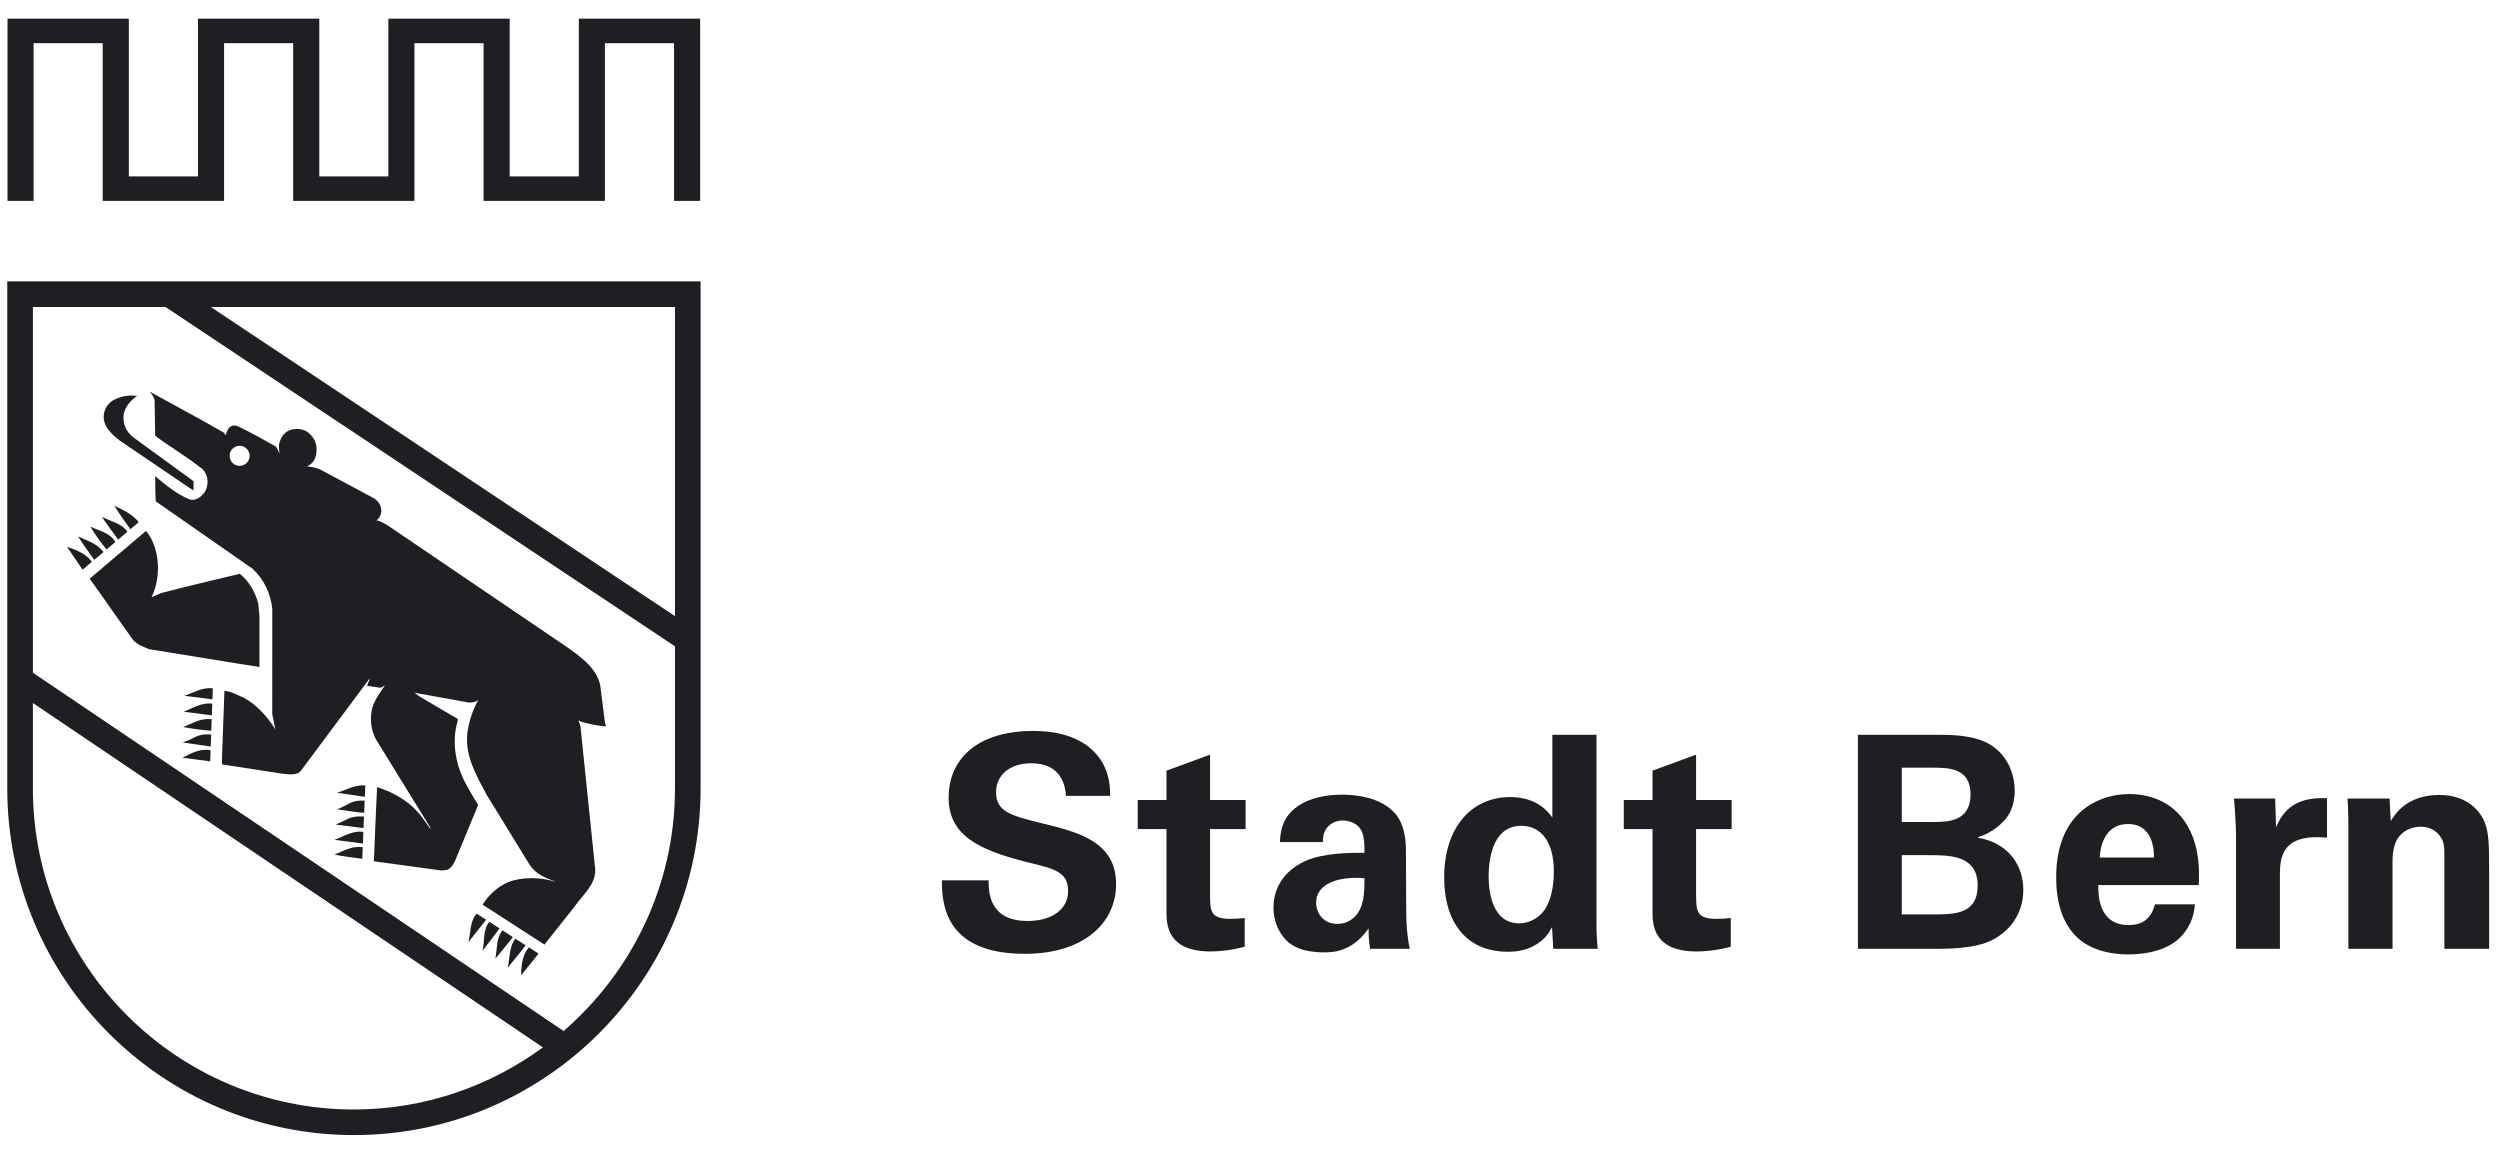
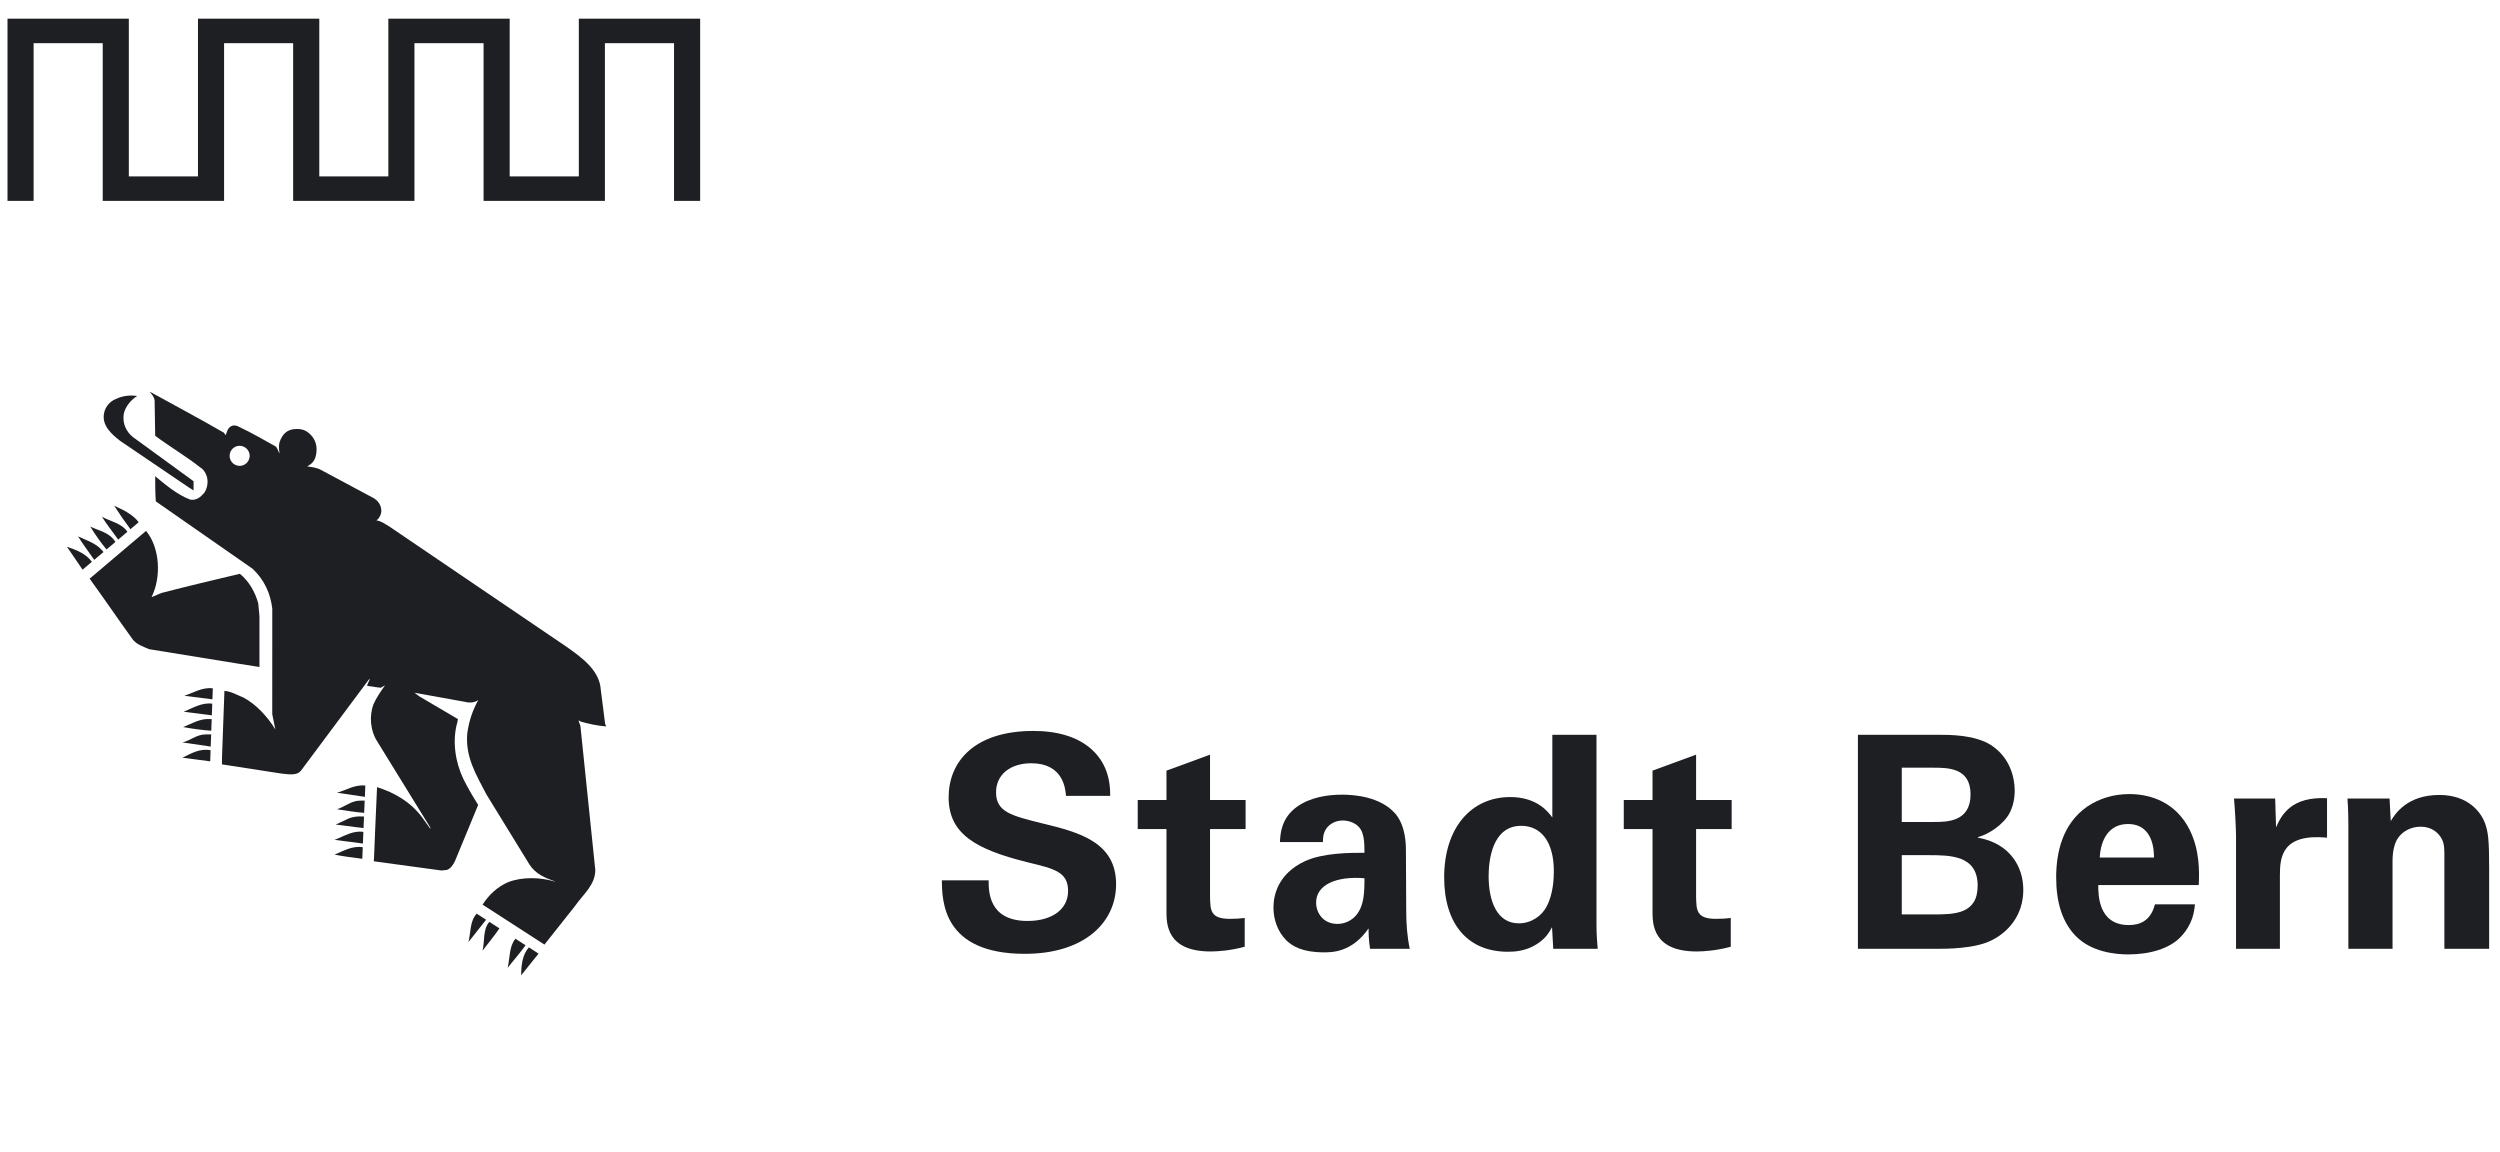
<svg xmlns="http://www.w3.org/2000/svg" width="128" height="59" viewBox="0 0 128 59" fill="none">
  <path d="M7.023 20.276C6.71 20.464 6.395 20.839 6.333 21.218C6.27 21.688 6.458 22.097 6.804 22.377C7.838 23.131 8.875 23.885 9.911 24.639C9.911 24.794 9.911 24.952 9.911 25.11L9.659 24.952L6.145 22.568C5.704 22.222 5.202 21.781 5.328 21.152C5.391 20.839 5.612 20.556 5.925 20.431C6.237 20.276 6.648 20.212 7.023 20.276Z" fill="#1D1F23" />
  <path d="M29.636 0.956V9.032H26.096V0.956H19.883V9.032H16.348V0.956H10.136V9.032H6.596V0.956H0.384V10.285H1.721V2.211H5.259V10.285H11.473V2.211H15.009V10.285H21.22V2.211H24.759V10.285H30.971V2.211H34.511V10.285H35.848V0.956H29.636Z" fill="#1D1F23" />
  <path d="M13.221 30.886C13.065 30.32 12.751 29.757 12.28 29.378C10.962 29.694 9.612 30.007 8.295 30.353C8.104 30.416 7.949 30.508 7.76 30.57C8.262 29.565 8.2 28.06 7.478 27.181L4.59 29.628C5.343 30.666 6.066 31.733 6.816 32.767C7.037 33.02 7.352 33.112 7.633 33.238L12.092 33.962L13.284 34.15V31.545L13.221 30.886Z" fill="#1D1F23" />
  <path d="M6.332 26.127C6.184 26.058 5.847 25.893 5.847 25.893C6.123 26.325 6.401 26.726 6.678 27.095L7.099 26.739C6.912 26.456 6.451 26.186 6.332 26.127Z" fill="#1D1F23" />
  <path d="M5.22 26.456C5.465 26.858 5.772 27.23 6.05 27.628L6.524 27.227C6.21 26.772 5.653 26.706 5.22 26.456Z" fill="#1D1F23" />
  <path d="M5.908 27.744C5.595 27.244 5.061 27.181 4.622 26.96C4.867 27.362 5.147 27.761 5.453 28.133L5.904 27.754C5.904 27.751 5.908 27.748 5.908 27.744Z" fill="#1D1F23" />
  <path d="M3.995 27.461C4.242 27.863 4.548 28.265 4.825 28.663L5.299 28.265C4.953 27.803 4.43 27.678 3.995 27.461Z" fill="#1D1F23" />
  <path d="M3.428 27.995L4.228 29.167L4.705 28.765C4.39 28.337 3.895 28.153 3.428 27.995Z" fill="#1D1F23" />
  <path d="M17.252 40.588L18.682 40.798L18.705 40.222C18.165 40.156 17.707 40.466 17.252 40.588Z" fill="#1D1F23" />
  <path d="M18.445 40.992C17.973 40.992 17.66 41.309 17.252 41.434C17.677 41.493 18.161 41.582 18.645 41.618L18.672 40.992H18.445Z" fill="#1D1F23" />
  <path d="M17.722 41.968L17.189 42.218L18.612 42.399L18.638 41.806C18.312 41.783 17.989 41.819 17.722 41.968Z" fill="#1D1F23" />
  <path d="M17.127 43.001L18.582 43.189L18.605 42.593C18.055 42.511 17.62 42.817 17.127 43.001Z" fill="#1D1F23" />
  <path d="M17.127 43.756C17.581 43.848 18.065 43.907 18.549 43.97L18.573 43.377C18.022 43.295 17.589 43.571 17.127 43.756Z" fill="#1D1F23" />
  <path d="M9.438 35.625C9.915 35.684 10.396 35.744 10.876 35.806L10.896 35.243C10.352 35.174 9.896 35.474 9.438 35.625Z" fill="#1D1F23" />
  <path d="M9.405 36.441L10.847 36.626L10.867 36.027C10.322 35.958 9.864 36.257 9.405 36.441Z" fill="#1D1F23" />
  <path d="M10.567 36.817C10.128 36.849 9.783 37.067 9.375 37.225C9.866 37.317 10.356 37.38 10.817 37.413L10.839 36.817H10.567Z" fill="#1D1F23" />
  <path d="M10.537 37.601C10.066 37.601 9.751 37.917 9.343 38.013L10.63 38.2L10.788 38.227L10.812 37.601C10.706 37.601 10.62 37.601 10.537 37.601Z" fill="#1D1F23" />
  <path d="M9.343 38.796L10.762 38.98L10.782 38.414C10.235 38.305 9.774 38.579 9.343 38.796Z" fill="#1D1F23" />
  <path d="M23.983 48.237L24.888 47.091L24.408 46.779C24.051 47.157 24.107 47.743 23.983 48.237Z" fill="#1D1F23" />
  <path d="M24.705 48.675C24.985 48.306 25.322 47.904 25.571 47.532L25.056 47.2C24.715 47.578 24.826 48.187 24.705 48.675Z" fill="#1D1F23" />
-   <path d="M25.363 49.084C25.64 48.744 25.981 48.346 26.258 47.977L25.725 47.631C25.399 48.036 25.459 48.59 25.363 49.084Z" fill="#1D1F23" />
  <path d="M25.992 49.554C26.298 49.159 26.631 48.79 26.909 48.398L26.39 48.062C26.058 48.468 26.116 49.027 25.992 49.554Z" fill="#1D1F23" />
  <path d="M26.684 49.934L27.573 48.827L27.078 48.504C26.743 48.883 26.684 49.436 26.684 49.934Z" fill="#1D1F23" />
  <path d="M12.27 23.852C11.986 23.852 11.756 23.622 11.756 23.338C11.756 23.055 11.986 22.825 12.27 22.825C12.553 22.825 12.783 23.055 12.783 23.338C12.783 23.622 12.553 23.852 12.27 23.852ZM29.63 36.88L29.726 36.943C30.164 37.068 30.604 37.163 31.043 37.193L30.983 37.068L30.76 35.309C30.697 34.305 29.759 33.646 29.003 33.113L19.933 26.957C19.715 26.832 19.524 26.677 19.276 26.645C19.434 26.519 19.524 26.332 19.524 26.144C19.524 25.861 19.338 25.607 19.09 25.482L16.452 24.069C16.233 23.944 15.981 23.915 15.73 23.882L15.918 23.756C16.076 23.631 16.142 23.477 16.184 23.279C16.244 22.933 16.201 22.627 15.983 22.344C15.764 22.094 15.536 21.916 15.026 21.975C14.726 22.018 14.463 22.196 14.318 22.627C14.255 22.815 14.287 23.065 14.318 23.223C14.224 23.098 14.224 22.94 14.097 22.848C13.472 22.502 12.876 22.156 12.278 21.873C12.121 21.777 11.934 21.748 11.807 21.84C11.65 21.935 11.617 22.123 11.555 22.281L11.463 22.153C10.207 21.432 8.921 20.743 7.665 20.052C7.758 20.178 7.883 20.303 7.916 20.491L7.946 22.311C8.7 22.877 9.515 23.348 10.267 23.944C10.425 24.036 10.52 24.195 10.584 24.382C10.676 24.666 10.613 25.011 10.458 25.232C10.267 25.453 10.049 25.64 9.734 25.578C9.075 25.324 8.511 24.853 7.946 24.382C7.946 24.791 7.946 25.232 7.977 25.67L12.937 29.124C13.533 29.688 13.847 30.38 13.941 31.163L13.939 35.717V36.564L14.097 37.347C13.719 36.722 13.122 36.06 12.464 35.714C12.151 35.589 11.837 35.401 11.491 35.372C11.479 35.803 11.463 36.241 11.443 36.679L11.367 38.76C11.367 38.885 11.364 39.011 11.364 39.136L14.41 39.607C14.756 39.639 15.194 39.735 15.414 39.452L18.898 34.776H18.931C18.898 34.901 18.803 34.996 18.803 35.121L19.493 35.214L19.712 35.089C19.493 35.401 19.274 35.717 19.119 36.063C18.898 36.659 18.961 37.413 19.305 37.947L22.033 42.373V42.435L21.627 41.869C21.029 41.052 20.185 40.581 19.305 40.301L19.213 42.379L19.152 43.874L19.139 44.098L22.6 44.569L22.88 44.54C23.071 44.477 23.196 44.286 23.29 44.098L24.483 41.21C24.2 40.772 23.952 40.331 23.729 39.893C23.321 39.044 23.135 37.947 23.418 36.972L23.446 36.817L21.472 35.655L21.22 35.467L23.825 35.938C24.042 36.001 24.325 35.968 24.485 35.843C24.2 36.376 24.021 36.87 23.927 37.529C23.804 38.754 24.4 39.696 24.9 40.667L27.098 44.246C27.411 44.747 27.905 44.948 28.435 45.136H28.405C27.683 44.915 26.741 44.885 26.021 45.165C25.49 45.386 25.02 45.821 24.709 46.318L27.875 48.363L29.439 46.39C29.848 45.794 30.479 45.323 30.479 44.54L29.726 37.255C29.726 37.101 29.63 37.005 29.63 36.88Z" fill="#1D1F23" />
-   <path d="M28.856 52.788L1.684 34.443C1.684 27.421 1.684 16.555 1.684 15.718C2.035 15.718 4.749 15.718 8.476 15.718L34.559 33.093C34.559 37.178 34.559 40.367 34.559 40.367C34.559 45.328 32.34 49.772 28.856 52.788ZM1.684 40.367C1.684 40.367 1.684 38.589 1.684 35.994L27.797 53.627C25.079 55.615 21.741 56.806 18.122 56.806C9.058 56.806 1.684 49.431 1.684 40.367ZM34.559 31.548L10.795 15.718C20.248 15.718 33.743 15.718 34.559 15.718C34.559 16.446 34.559 24.771 34.559 31.548ZM0.372 14.405V40.367C0.372 50.154 8.334 58.116 18.122 58.116C27.909 58.116 35.871 50.154 35.871 40.367V14.405H0.372Z" fill="#1D1F23" />
  <path d="M50.619 45.073C50.619 45.589 50.589 47.153 52.607 47.153C53.881 47.153 54.686 46.545 54.686 45.62C54.686 44.648 54.003 44.483 52.607 44.148C49.997 43.495 48.57 42.721 48.57 40.823C48.57 39.018 49.86 37.424 52.91 37.424C54.048 37.424 55.399 37.683 56.218 38.715C56.841 39.504 56.841 40.385 56.841 40.747H54.579C54.549 40.368 54.428 39.079 52.804 39.079C51.711 39.079 50.998 39.67 50.998 40.566C50.998 41.585 51.803 41.766 53.38 42.161C55.277 42.615 57.144 43.132 57.144 45.271C57.144 47.243 55.506 48.836 52.47 48.836C48.266 48.836 48.237 46.136 48.222 45.073H50.619Z" fill="#1D1F23" />
  <path d="M63.729 48.473C63.002 48.671 62.349 48.715 61.985 48.715C59.723 48.715 59.723 47.288 59.723 46.652V42.447H58.251V40.96H59.723V39.457L61.954 38.638V40.96H63.775V42.447H61.954V45.908C61.969 46.606 61.969 47.045 62.971 47.045C63.304 47.045 63.457 47.03 63.729 47.001V48.473Z" fill="#1D1F23" />
  <path d="M67.385 46.211C67.385 46.728 67.734 47.304 68.478 47.304C68.888 47.304 69.222 47.107 69.434 46.863C69.829 46.379 69.86 45.786 69.86 44.966C68.418 44.846 67.385 45.302 67.385 46.211ZM70.147 48.579C70.072 48.108 70.072 47.759 70.072 47.532C69.222 48.76 68.205 48.76 67.781 48.76C66.673 48.76 66.172 48.442 65.868 48.154C65.413 47.699 65.201 47.077 65.201 46.469C65.201 45.862 65.413 44.739 66.824 44.087C67.765 43.662 69.116 43.662 69.86 43.662C69.86 43.162 69.844 42.918 69.753 42.645C69.555 42.085 68.963 42.009 68.751 42.009C68.433 42.009 68.099 42.144 67.901 42.434C67.734 42.691 67.734 42.934 67.734 43.115H65.534C65.55 42.707 65.595 41.887 66.399 41.311C67.097 40.809 67.993 40.687 68.721 40.687C69.359 40.687 70.694 40.793 71.452 41.673C71.968 42.295 71.983 43.208 71.983 43.557L71.999 46.636C71.999 47.288 72.044 47.941 72.18 48.579H70.147Z" fill="#1D1F23" />
  <path d="M77.765 47.275C78.417 47.275 78.949 46.879 79.191 46.408C79.526 45.771 79.556 44.983 79.556 44.604C79.556 43.1 78.903 42.282 77.886 42.282C76.384 42.282 76.218 44.087 76.218 44.861C76.218 46.135 76.642 47.275 77.765 47.275ZM79.48 37.621H81.74V47.334C81.74 47.789 81.772 48.29 81.802 48.578H79.526L79.464 47.47C79.313 47.743 79.161 48.032 78.691 48.335C78.129 48.7 77.537 48.73 77.204 48.73C75.155 48.73 73.941 47.319 73.941 44.921C73.941 42.387 75.322 40.809 77.325 40.809C78.706 40.809 79.283 41.584 79.48 41.857V37.621Z" fill="#1D1F23" />
  <path d="M88.615 48.473C87.887 48.671 87.235 48.715 86.87 48.715C84.609 48.715 84.609 47.288 84.609 46.652V42.447H83.137V40.96H84.609V39.457L86.84 38.638V40.96H88.661V42.447H86.84V45.908C86.855 46.606 86.855 47.045 87.857 47.045C88.19 47.045 88.342 47.03 88.615 47.001V48.473Z" fill="#1D1F23" />
  <path d="M97.371 46.818H98.965C100.041 46.818 101.256 46.818 101.256 45.346C101.256 43.784 99.845 43.784 98.722 43.784H97.371V46.818ZM97.371 42.085H99.01C99.677 42.085 100.892 42.085 100.892 40.671C100.892 39.306 99.739 39.306 98.965 39.306H97.371V42.085ZM95.125 37.621H99.222C99.859 37.621 101.089 37.621 101.923 38.138C102.924 38.775 103.153 39.837 103.153 40.473C103.153 40.885 103.076 41.597 102.515 42.114C102.44 42.205 101.909 42.691 101.271 42.859V42.888C102.94 43.191 103.593 44.406 103.593 45.559C103.593 46.85 102.834 47.712 101.984 48.137C101.135 48.579 99.647 48.579 99.222 48.579H95.125V37.621Z" fill="#1D1F23" />
  <path d="M110.284 43.906C110.284 43.556 110.254 42.19 108.949 42.19C107.963 42.19 107.553 43.01 107.507 43.906H110.284ZM107.431 45.315C107.431 45.815 107.431 47.363 108.994 47.363C109.557 47.363 110.116 47.153 110.331 46.303H112.379C112.348 46.666 112.272 47.319 111.65 47.972C111.088 48.563 110.087 48.866 108.964 48.866C108.312 48.866 107.067 48.746 106.264 47.91C105.566 47.182 105.276 46.151 105.276 44.921C105.276 43.676 105.581 42.19 106.87 41.294C107.462 40.898 108.19 40.656 109.025 40.656C110.116 40.656 111.422 41.081 112.121 42.509C112.636 43.556 112.606 44.679 112.576 45.315H107.431Z" fill="#1D1F23" />
  <path d="M114.485 42.796C114.485 42.434 114.425 41.324 114.38 40.885H116.489L116.534 42.358C116.822 41.704 117.323 40.778 119.144 40.868V42.888C116.868 42.675 116.731 43.843 116.731 44.8V48.579H114.485V42.796Z" fill="#1D1F23" />
  <path d="M120.236 42.282C120.236 42.251 120.236 41.416 120.191 40.885H122.346L122.406 42.039C122.618 41.69 123.226 40.702 124.895 40.702C126.397 40.702 127.034 41.614 127.232 42.144C127.398 42.615 127.444 43.01 127.444 44.436V48.579H125.152V43.813C125.152 43.494 125.152 43.221 125.032 42.98C124.864 42.645 124.515 42.327 123.939 42.327C123.453 42.327 123.013 42.554 122.771 42.918C122.635 43.115 122.498 43.494 122.498 44.087V48.579H120.236V42.282Z" fill="#1D1F23" />
</svg>